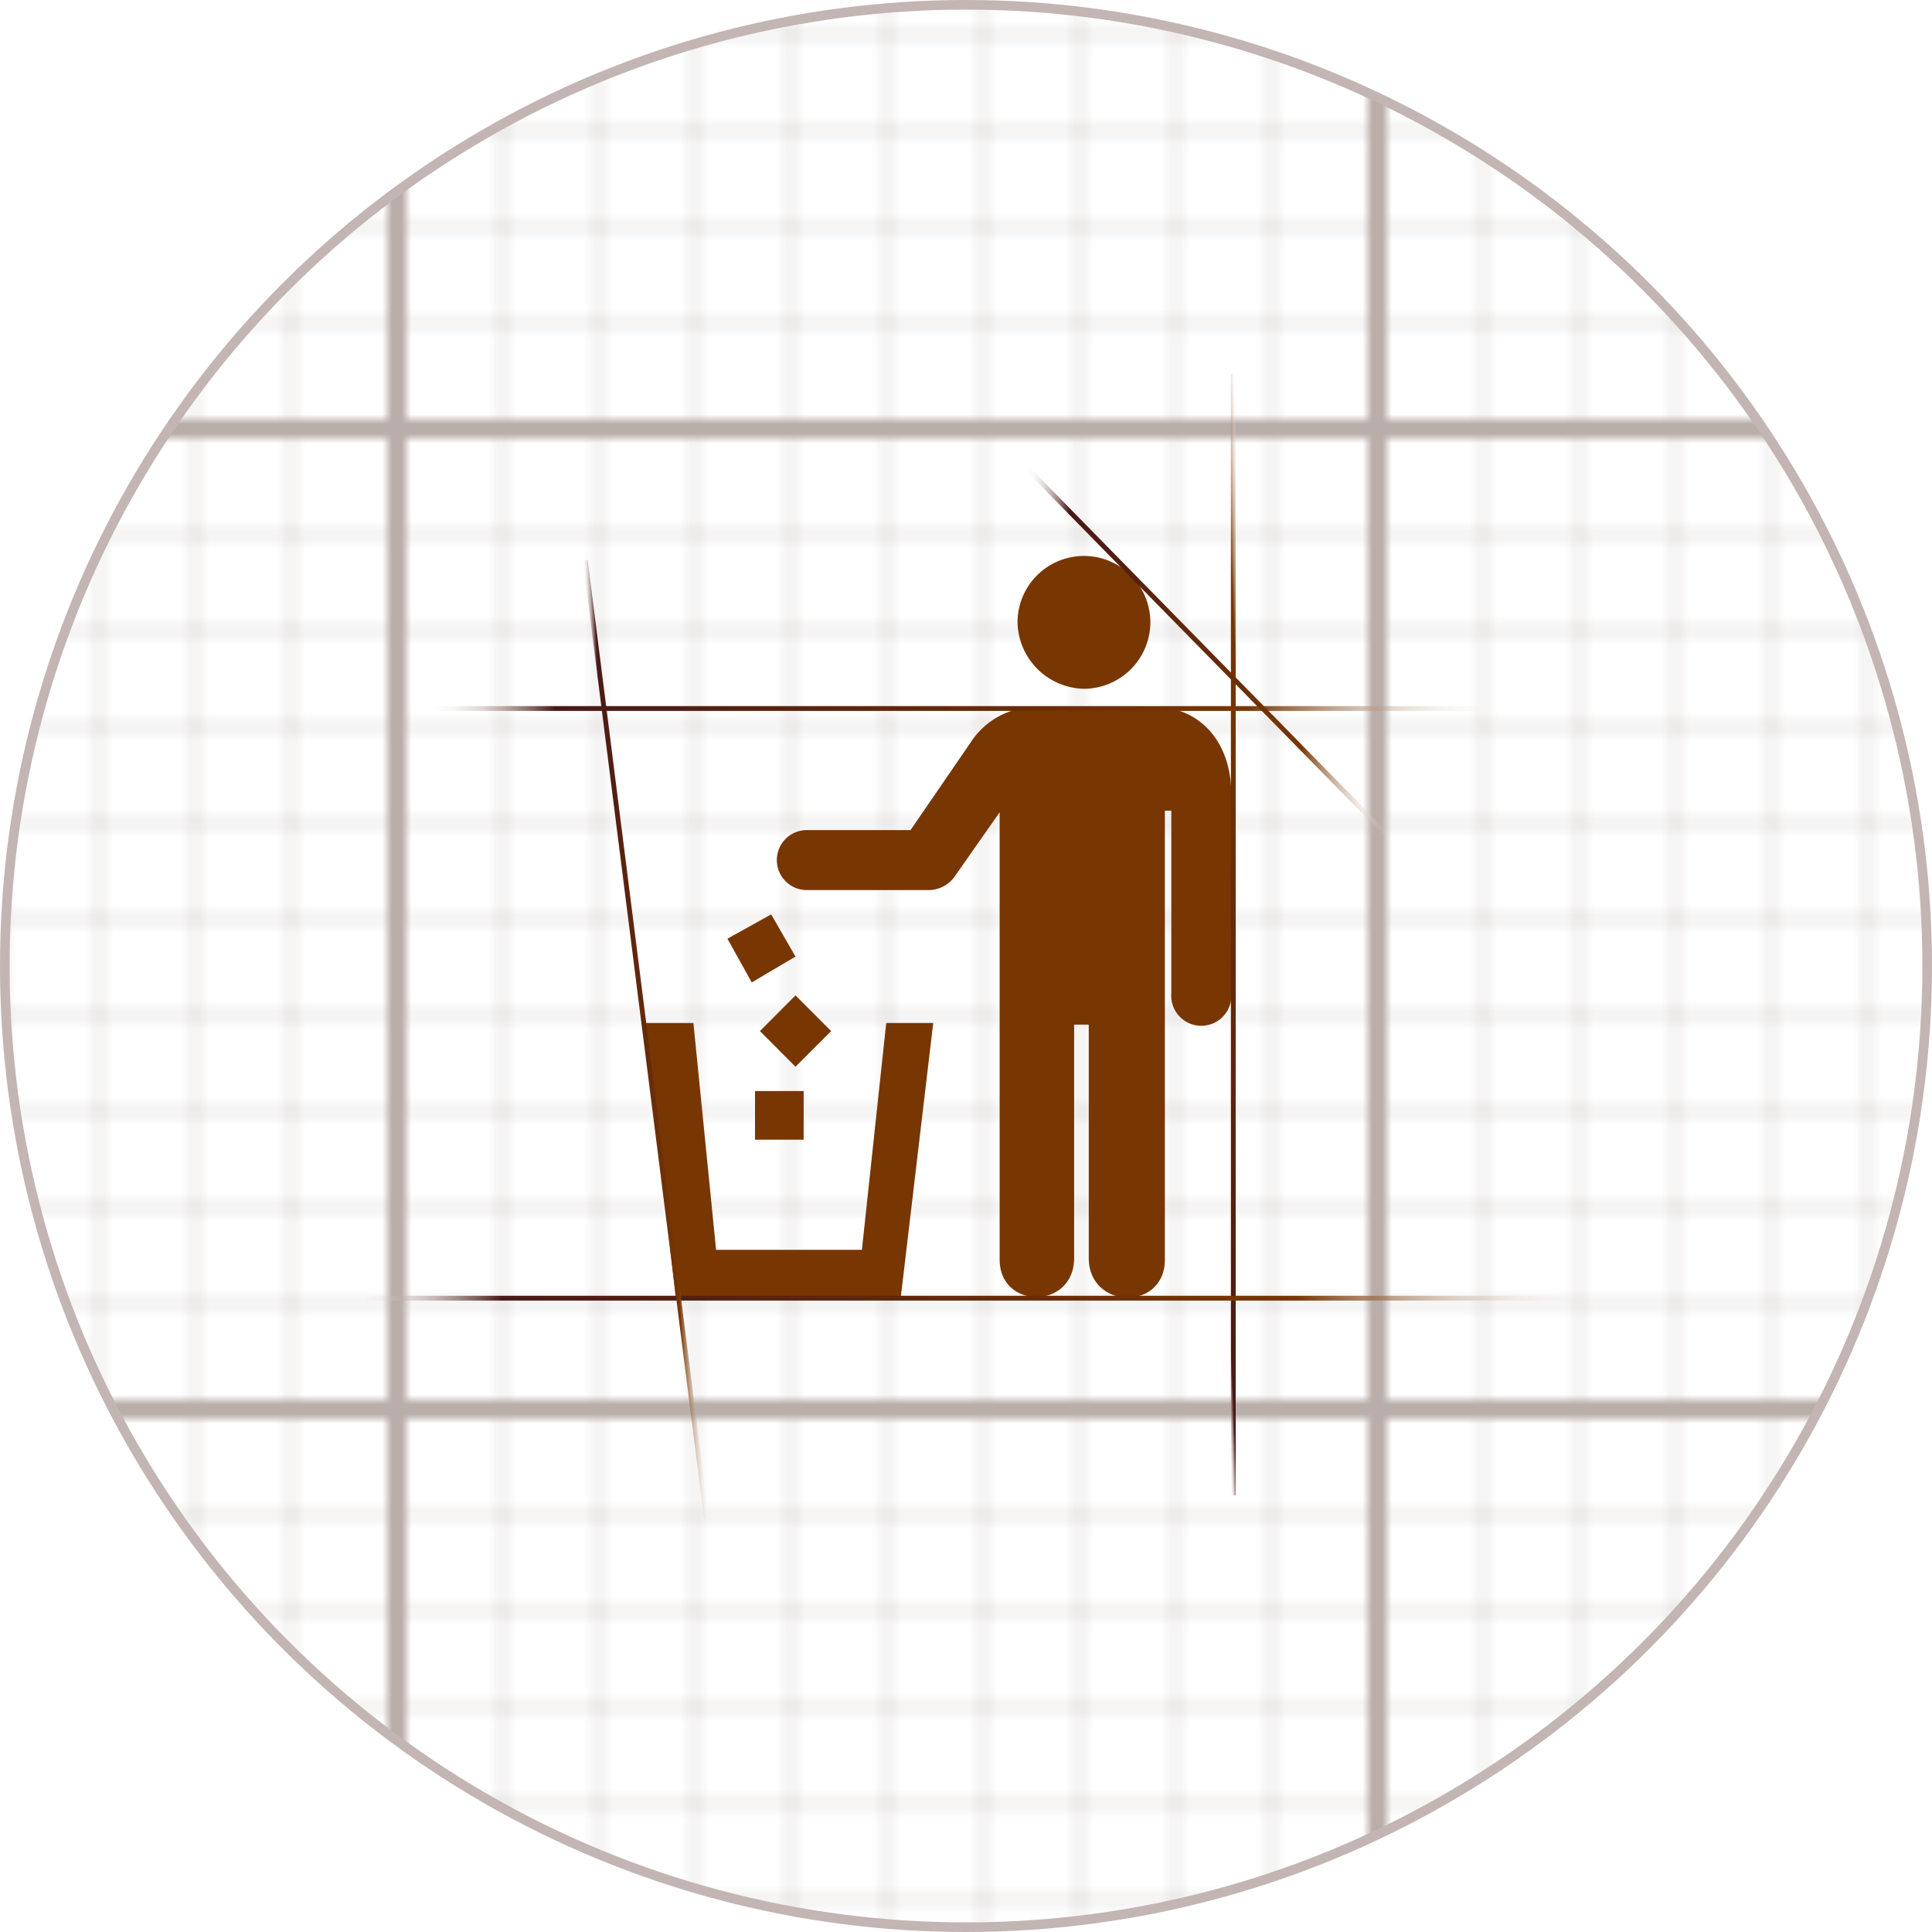
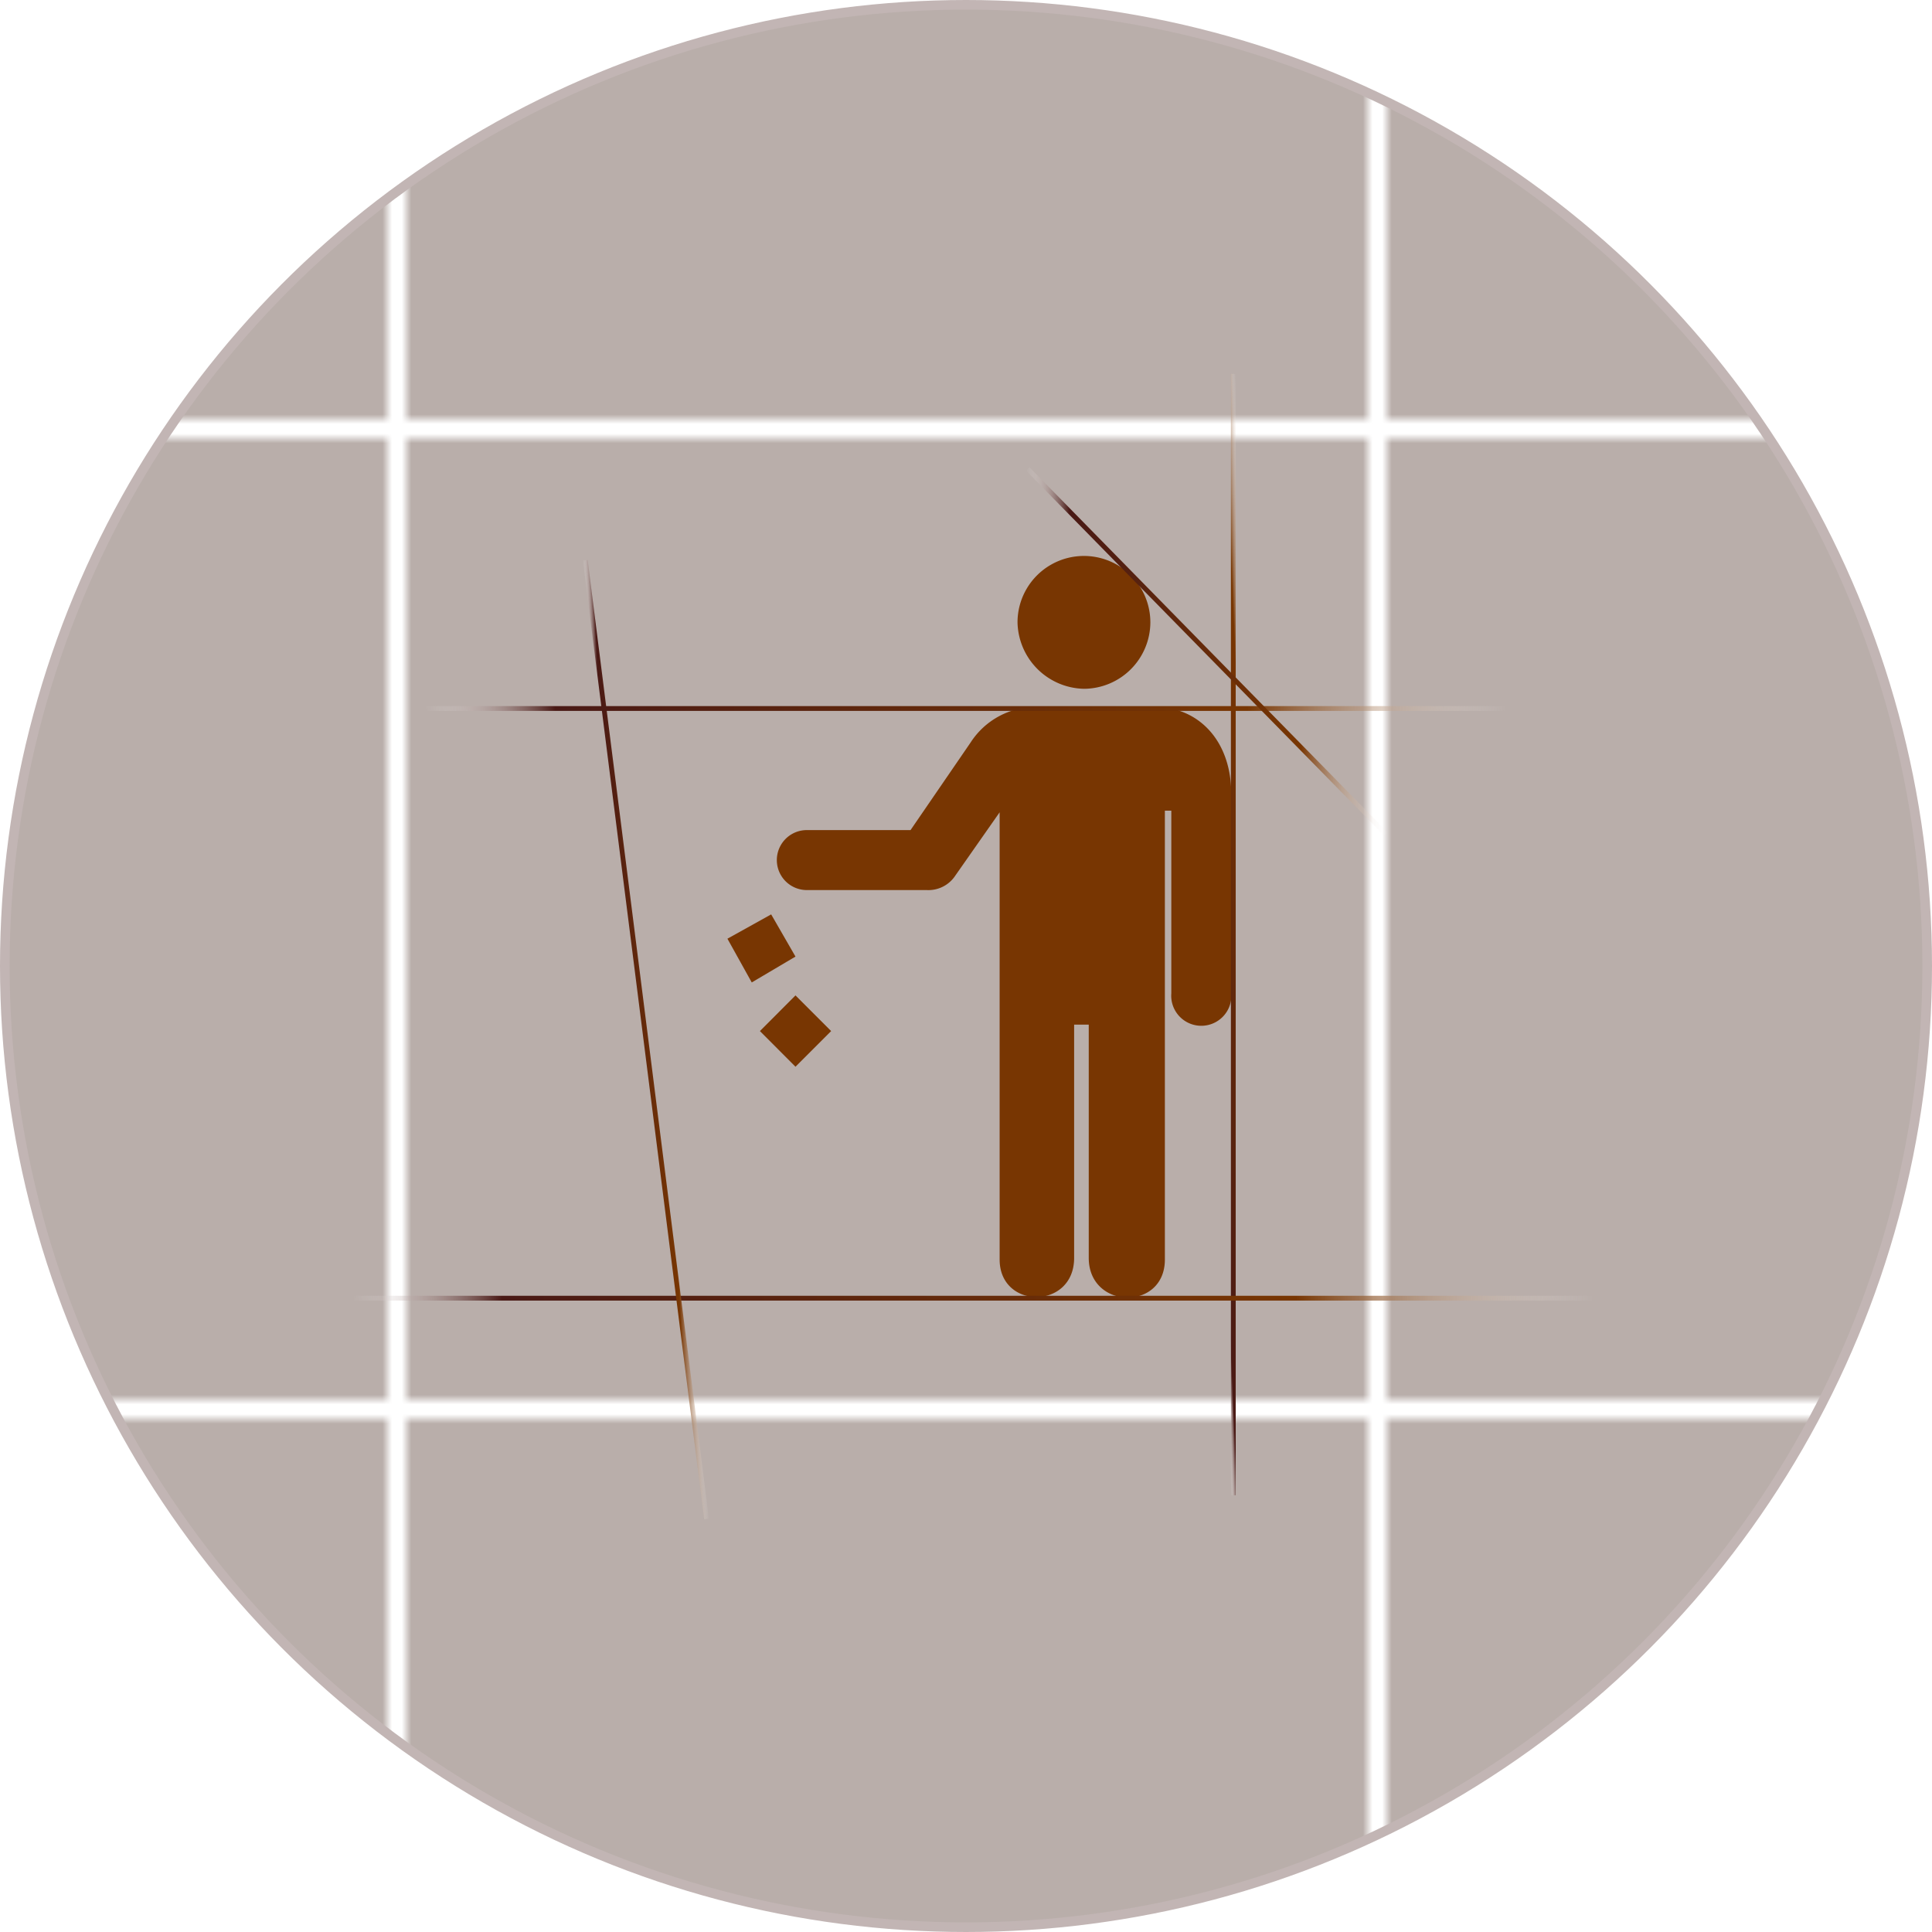
<svg xmlns="http://www.w3.org/2000/svg" xmlns:xlink="http://www.w3.org/1999/xlink" id="圖層_1" data-name="圖層 1" viewBox="0 0 201 201">
  <defs>
    <style>.cls-1,.cls-5,.cls-6,.cls-7,.cls-8,.cls-9{fill:none;}.cls-2{fill:#b9aeaa;}.cls-3{stroke:#c2b5b4;fill:url(#新增圖樣色票_4);}.cls-3,.cls-5,.cls-6,.cls-7,.cls-8,.cls-9{stroke-miterlimit:10;}.cls-4{fill:#783602;}.cls-5,.cls-6,.cls-7,.cls-8,.cls-9{stroke-width:0.5px;}.cls-5{stroke:url(#未命名漸層_16);}.cls-6{stroke:url(#未命名漸層_16-2);}.cls-7{stroke:url(#未命名漸層_16-3);}.cls-8{stroke:url(#未命名漸層_16-4);}.cls-9{stroke:url(#未命名漸層_16-5);}</style>
    <pattern id="新增圖樣色票_4" data-name="新增圖樣色票 4" width="102" height="102" patternTransform="translate(-6894.72 -4851.38)" patternUnits="userSpaceOnUse" viewBox="0 0 102 102">
      <rect class="cls-1" width="102" height="102" />
-       <path class="cls-2" d="M101,1H1V101H101V1m1-1V102H0V0H102Z" />
+       <path class="cls-2" d="M101,1H1V101H101V1m1-1V102H0H102Z" />
      <rect class="cls-2" x="1" y="90.87" width="100" height="0.25" />
      <rect class="cls-2" x="1" y="80.87" width="100" height="0.25" />
      <rect class="cls-2" x="1" y="70.87" width="100" height="0.25" />
      <rect class="cls-2" x="1" y="60.87" width="100" height="0.25" />
      <rect class="cls-2" x="1" y="50.87" width="100" height="0.25" />
      <rect class="cls-2" x="1" y="40.87" width="100" height="0.25" />
      <rect class="cls-2" x="1" y="30.87" width="100" height="0.25" />
      <rect class="cls-2" x="1" y="20.87" width="100" height="0.25" />
      <rect class="cls-2" x="1" y="10.87" width="100" height="0.25" />
-       <rect class="cls-2" x="90.88" y="1" width="0.25" height="100" />
      <rect class="cls-2" x="80.88" y="1" width="0.25" height="100" />
      <rect class="cls-2" x="70.88" y="1" width="0.25" height="100" />
      <rect class="cls-2" x="60.88" y="1" width="0.25" height="100" />
      <rect class="cls-2" x="50.88" y="1" width="0.25" height="100" />
      <rect class="cls-2" x="40.88" y="1" width="0.25" height="100" />
      <rect class="cls-2" x="30.88" y="1" width="0.25" height="100" />
      <rect class="cls-2" x="20.88" y="1" width="0.25" height="100" />
      <rect class="cls-2" x="10.88" y="1" width="0.25" height="100" />
    </pattern>
    <linearGradient id="未命名漸層_16" x1="125.6" y1="97.35" x2="131.02" y2="97.12" gradientUnits="userSpaceOnUse">
      <stop offset="0" stop-color="#fff" stop-opacity="0" />
      <stop offset="0.12" stop-color="#491915" />
      <stop offset="0.76" stop-color="#783602" />
      <stop offset="1" stop-color="#fff" stop-opacity="0" />
    </linearGradient>
    <linearGradient id="未命名漸層_16-2" x1="36.85" y1="137.78" x2="165.68" y2="132.34" xlink:href="#未命名漸層_16" />
    <linearGradient id="未命名漸層_16-3" x1="62.75" y1="108.35" x2="71.65" y2="107.97" xlink:href="#未命名漸層_16" />
    <linearGradient id="未命名漸層_16-4" x1="44.36" y1="76.08" x2="156.68" y2="71.34" xlink:href="#未命名漸層_16" />
    <linearGradient id="未命名漸層_16-5" x1="106.75" y1="67.78" x2="144.37" y2="67.78" xlink:href="#未命名漸層_16" />
  </defs>
  <title>02-icon07-3</title>
  <circle class="cls-3" cx="100.5" cy="100.5" r="100" />
  <path class="cls-4" d="M7471.76,4889a6.94,6.94,0,0,0,6.91-6.91,6.91,6.91,0,1,0-13.82,0A7.06,7.06,0,0,0,7471.76,4889Z" transform="translate(-7358.99 -4817.34)" />
  <path class="cls-4" d="M7479.18,4890.89h-12.31a8.08,8.08,0,0,0-6.91,3.71l-6.24,9.1h-10.79a3.12,3.12,0,1,0,0,6.24h12.47a3.35,3.35,0,0,0,2.87-1.35l4.72-6.74v46.53c0,5.23,7.75,5.23,7.75-.17v-24.27h1.52v24.27c0,5.39,7.92,5.56,7.92.17v-46.7h0.67v19a3.13,3.13,0,1,0,6.24,0V4900C7487.1,4894.27,7483.56,4890.89,7479.18,4890.89Z" transform="translate(-7358.99 -4817.34)" />
-   <rect class="cls-4" x="78.55" y="113.51" width="5.06" height="5.06" />
  <polygon class="cls-4" points="82.76 103.56 79.06 107.27 82.76 110.98 86.47 107.27 82.76 103.56" />
  <polygon class="cls-4" points="82.76 99.52 80.23 95.13 75.68 97.66 78.21 102.21 82.76 99.52" />
-   <polygon class="cls-4" points="89.67 130.03 74.5 130.03 72.14 106.43 67.09 106.43 70.29 134.92 93.72 134.92 97.09 106.43 92.2 106.43 89.67 130.03" />
  <line class="cls-5" x1="128.31" y1="38.9" x2="128.31" y2="155.56" />
  <line class="cls-6" x1="36.75" y1="135.06" x2="165.79" y2="135.06" />
  <line class="cls-7" x1="73.51" y1="158.04" x2="60.89" y2="58.29" />
  <line class="cls-8" x1="156.77" y1="73.71" x2="44.27" y2="73.71" />
  <line class="cls-9" x1="106.93" y1="48.79" x2="144.19" y2="86.77" />
</svg>